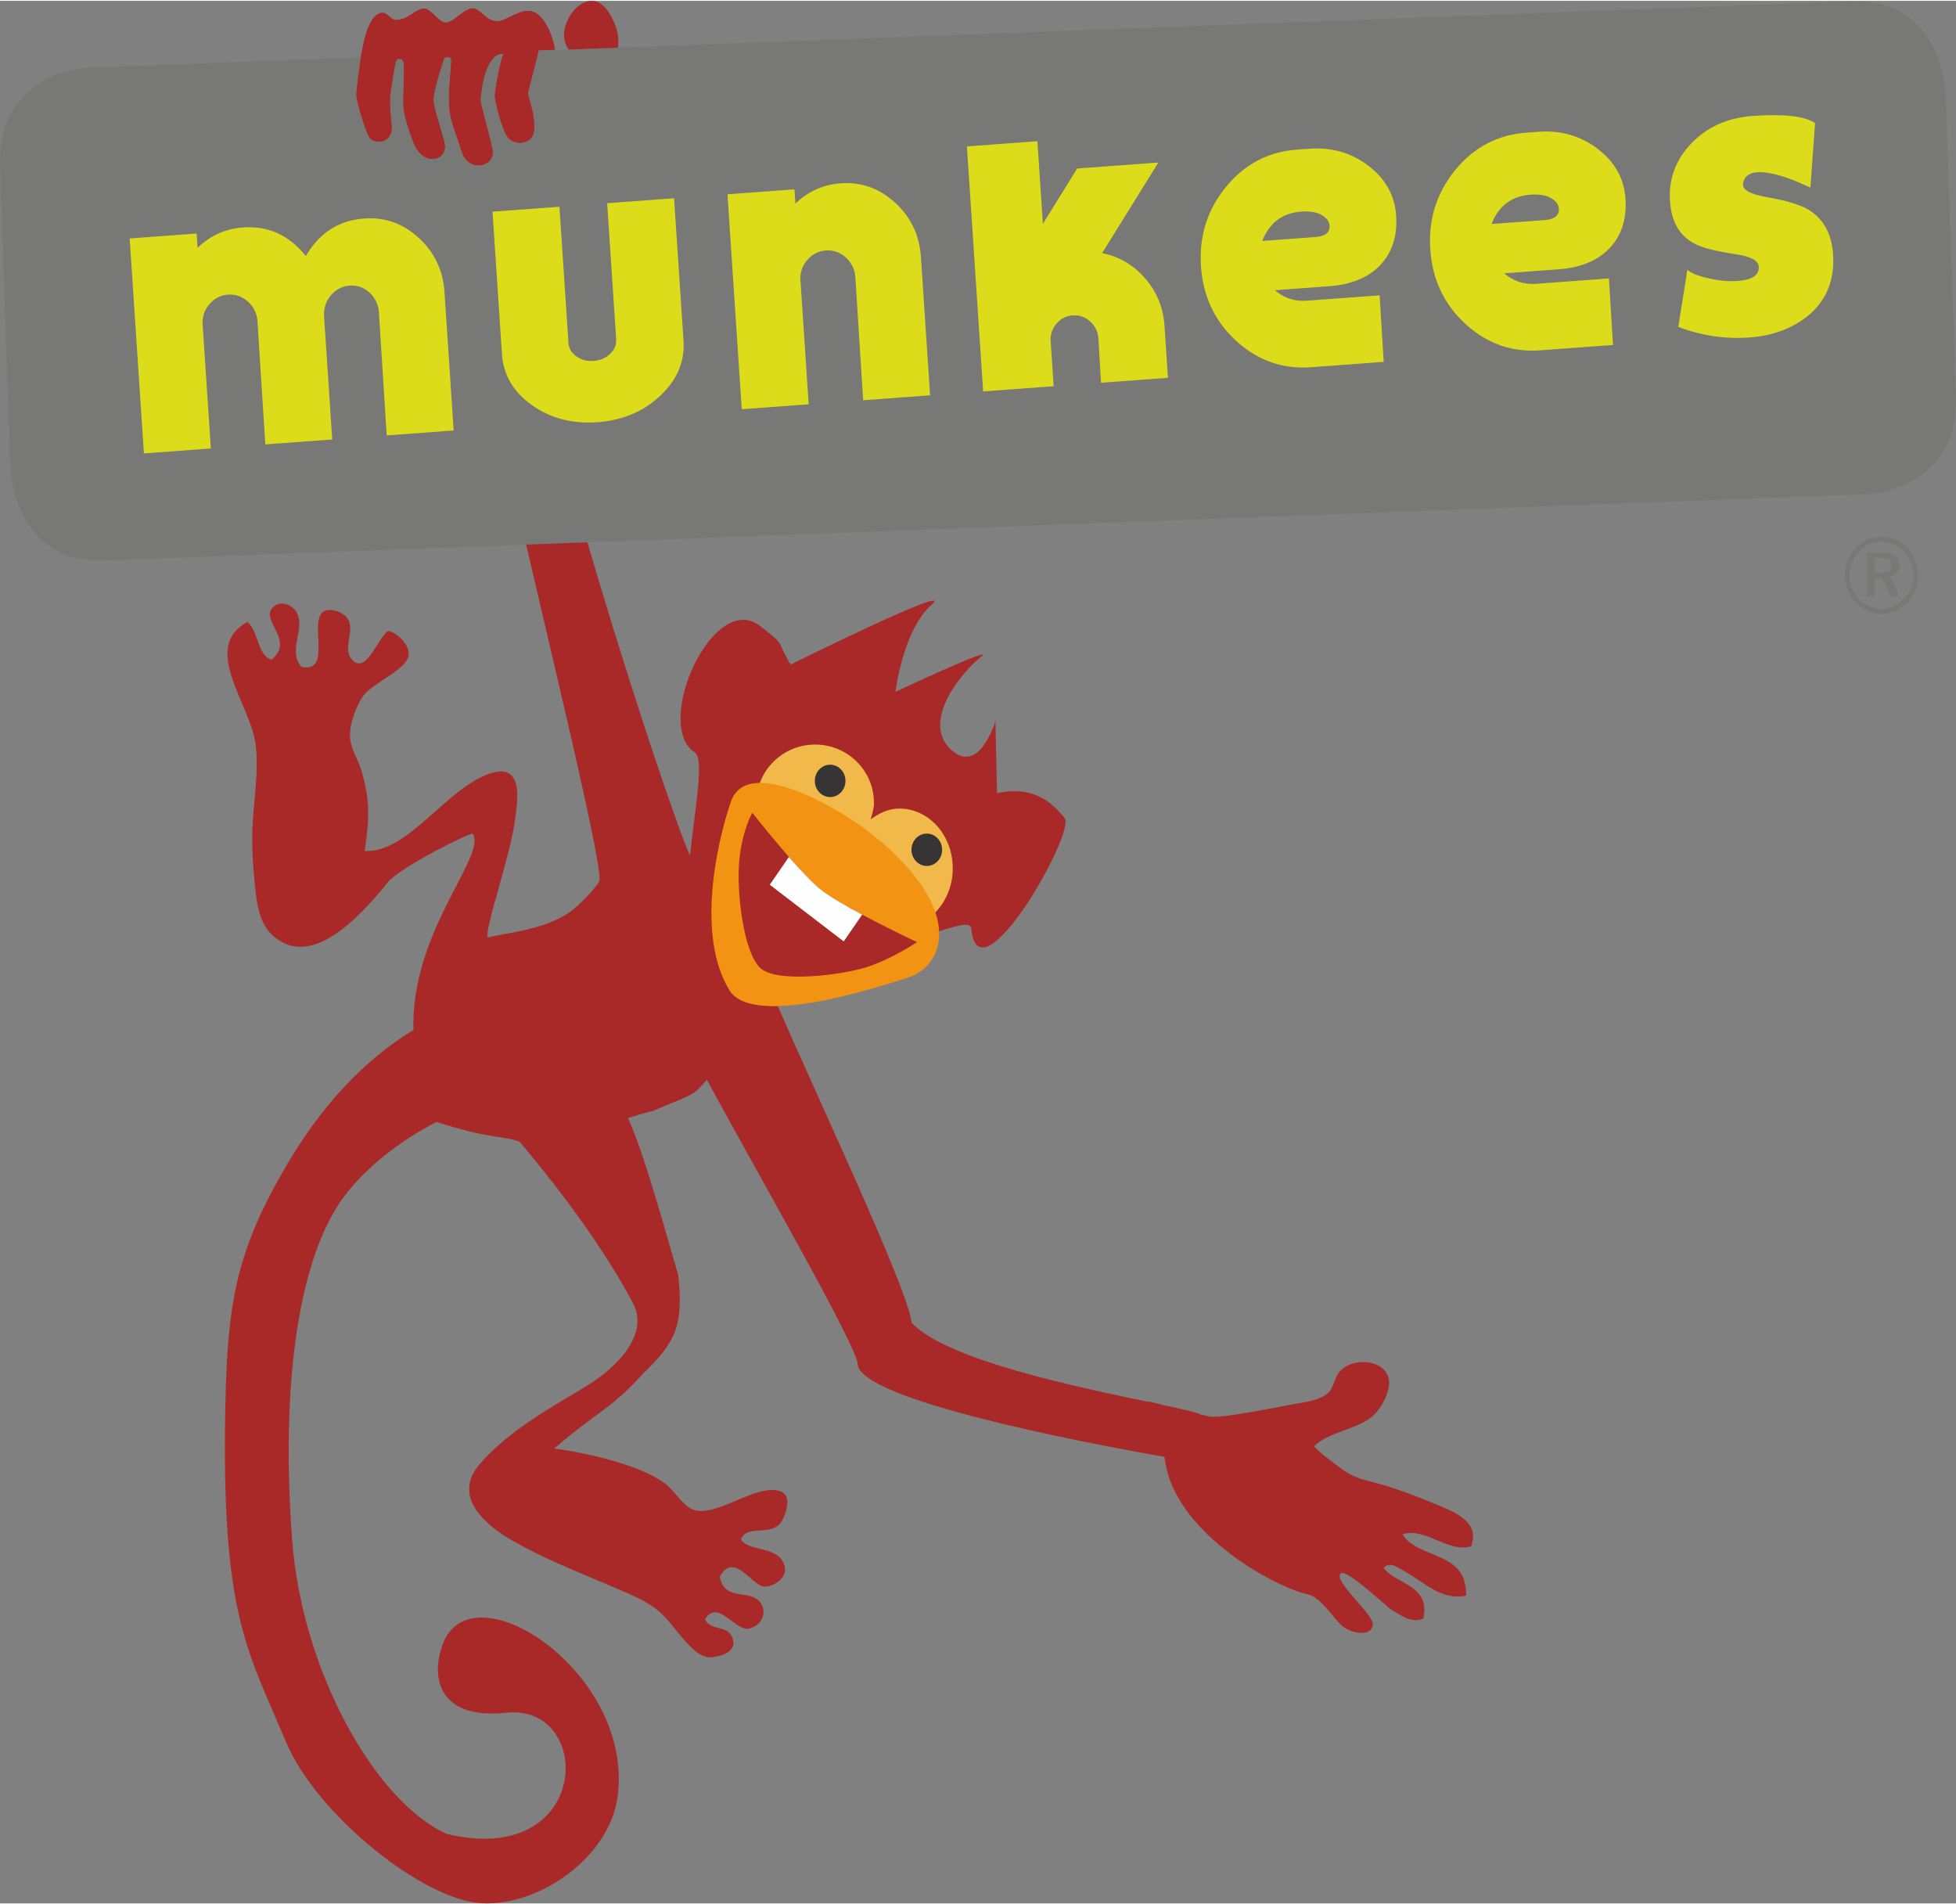
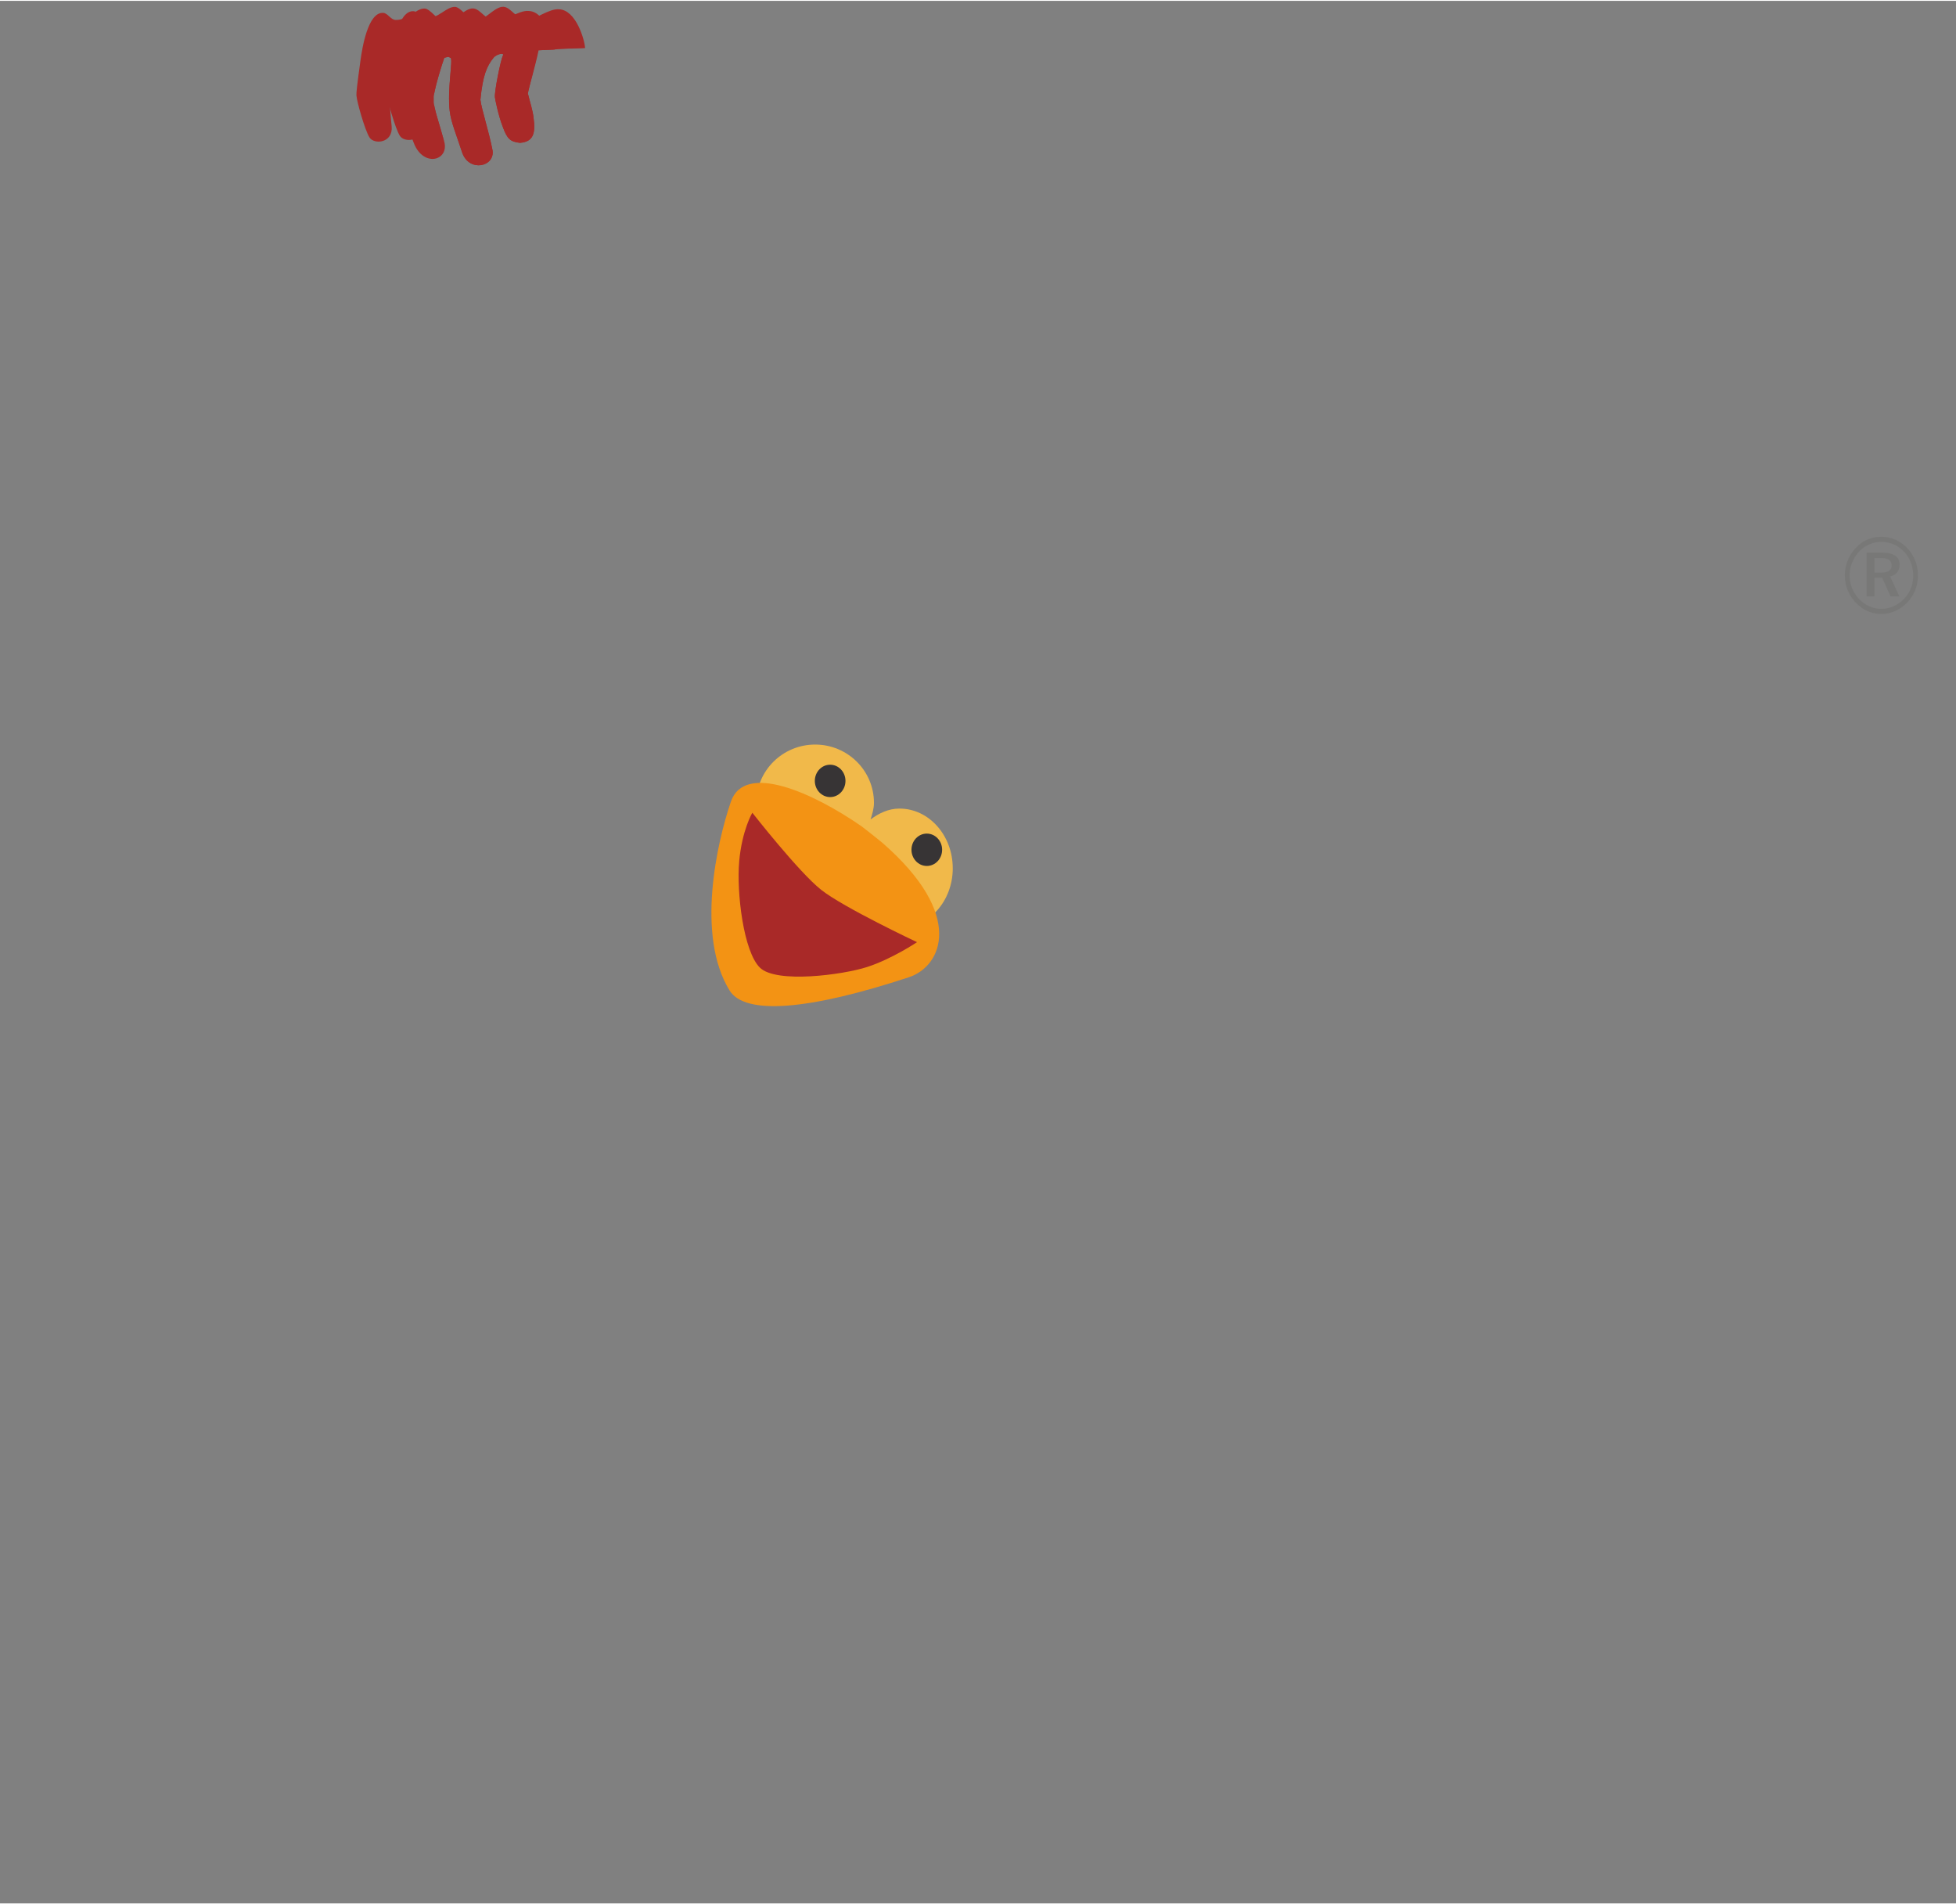
<svg xmlns="http://www.w3.org/2000/svg" xml:space="preserve" fill-rule="evenodd" clip-rule="evenodd" image-rendering="optimizeQuality" shape-rendering="geometricPrecision" text-rendering="geometricPrecision" viewBox="0 0 731.39 711.25" width="150" height="146">
  <rect x="0" y="0" width="731.39" height="711.25" fill="#808080" stroke="none" />
  <defs>
    <style>
    .fil5 {fill:#FEFEFE;fill-rule:nonzero}
    .fil3 {fill:#F39314;fill-rule:nonzero}
    .fil1 {fill:#787877;fill-rule:nonzero}
    .fil2 {fill:#F1B94A;fill-rule:nonzero}
    .fil6 {fill:#DDDC1A;fill-rule:nonzero}
    .fil0 {fill:#A92928;fill-rule:nonzero}
    .fil4 {fill:#373435;fill-rule:nonzero}
   </style>
  </defs>
  <g id="Layer_x0020_1">
-     <path d="M84.28 524.62c.79-38.58 4.26-57.71 23.17-89.82 15.62-26.5 33.32-41.83 47.14-50.03-1.1-36.83 27.61-65.23 22.19-73.39-.19-.87-27.1 12.3-31.93 18.31-10.89 13.54-28.96 32.75-43.13 19.48-5.26-4.93-5.88-13.41-6.55-20.1-.6-6.02-.96-11.98-.86-17.51.2-11.06 2.8-23.73 1.14-34.39-2.32-14.83-20.3-35.57-2.9-45 4.19 3.61 3.7 12.71 9.04 14.1 2.32-2.07 3.31-3.8 3.06-6.4-.43-4.49-5.49-9.4-3.14-12.52 2.89-3.82 7.62-1.49 9.07.72 4.21 6.45-3.36 14.23 2.14 20.95 11.76 2.3 2.54-17.05 8.27-20.72 2.48-1.59 7.62.25 9.13 2.83 2.64 4.52-2.11 10.9 1.38 15 5.35 6.3 9.91-8.38 13.65-10.59 2.93.49 7.62 4.59 7.69 8.55.11 5.82-13.7 10.7-17.27 16.08-2.59 3.91-5.59 11.78-4.48 16.84.88 4.05 3.09 7.41 4.03 10.61 3.47 11.78 2.91 18.74 1.23 30.19 14.25.82 27.06-18.05 41.04-26.24 4.4-2.58 11.23-5.55 14.26-1.53 2.94 3.9 1.46 11.62.98 15.7-1.58 13.59-11.8 41.94-10.19 44.44 4.95-1.58 20.76-2.49 30.81-9.67 3.28-2.35 8.92-8.24 10.79-11.23 3.21-5.15-45.09-192.89-42.03-197.03 8.25-11.16 17.84-63.99 25-107.81h13.9c-6.41 42.16-13.11 95.01-17.64 103.41-5.92 10.98 44.65 168.88 54.72 191.71 1.92-17.94 5.46-36.22 1.77-38.63-15.75-10.28 6.95-61.09 24.65-47.1 9.74 7.7 5.15 4 11.21 14.28 0 0 62.56-30.96 52.79-22.42-10.81 9.47-13.59 32.64-13.59 32.64s38.46-18.07 31.93-13.02c-6.53 5.05-22.32 23.54-11.55 34.23 10.78 10.69 17.01-10.24 17.01-10.24l.6 26.88c10.57-2.15 18.26.41 25.28 9.34 4.26 5.42-32.27 69.44-34.93 41.21-.62-6.61-33.45 13.38-77.55 16.61 10.75 27.17 54.03 117.32 55.28 130.85 13.01 13.85 60.84 23.78 88.47 29.56l-.06-.2c1.77.4 3.95.94 6.26 1.53 6.45 1.37 11.58 2.53 13.23 3.28l-.01.09c1.25.3 2.53.6 3.37.76 4.97.91 27.24-3.94 32.2-4.71 4.06-.63 10.18-1.61 12.82-4.66 2.02-2.33 1.69-6.7 5.93-9.23 5.72-3.41 15.24-1.79 16.27 4.93.66 4.31-3.01 10.5-5.33 12.83-5.71 5.74-16.88 6.26-22.69 12 1.46 1.9 10.16 8.57 13.18 10.29 4.11 2.34 9.7 3.14 14.52 4.71 5.7 1.85 11.72 4.06 17.06 6.33 5.98 2.54 17.83 6.32 13.93 16.07-4.41 1.24-8.57-.53-12.74-2.29-4.19-1.77-8.38-3.55-12.84-2.27 3.73 6.97 16.29 7.05 21.4 14.02 1.57 2.13 2.45 5.34 2.36 8.94-9.36 2.14-16.35-5.59-23.14-9.14-2.03-1.06-5.42-3.9-7.7-1.22 4.58 6.28 17.58 6.28 14.83 18.93-4.37 1.8-7.75-.78-11.64-3.11-2.22-1.33-16.78-15.35-19.1-13.8-3.57 2.39 12.28 15.49 11.86 19.11-.59 5.12-8.18 2.93-10.64 1.2-3.88-2.72-8.33-11.25-13.68-12.43-13.12-2.92-50.1-23.59-53.37-50.24-.03-.19-.23-.88-.29-1.2-31.8-5.48-113.98-21.48-114.64-34.62.19-5.98-39.87-75.66-56.41-106.32-1.46 1.59-2.64 3.34-4.59 4.67-3.28 2.23-7.92 3.65-15.57 7-3.49.81-6.46 1.75-9.38 2.68 5.9 11.93 15.69 48.22 18.81 58.46 2.34 19.87-1.74 26.07-13.25 37.19-11.77 13.17-17.9 14.6-33.09 27.9 11.11 1.3 32.65 6.16 41.67 13.22 2.98 2.34 5.82 6.96 8.88 8.89 6.31 4 16.4-3.04 25.63-5.77 3.66-1.08 8.95-1.74 10.61 1.61 1.32 2.67-.98 9.09-2.9 10.67-4.54 3.72-11.98-.01-14.04 5.29 2.48 4.82 14.77 2.14 16.4 10.42.7 3.54-3.22 7.09-7.45 7.28-1.71.08-3.74-1.78-5.9-3.64-3.64-3.14-7.63-6.28-10.99-.11 1.79 10.22 12.98 3.62 15.92 11.05 1.48 3.74-1.04 7.33-4.7 8.33-2.21.6-4.6-1.18-6.98-2.97-3.46-2.59-6.9-5.18-9.76-.45 2.32 4.95 9.75 1.42 10.59 8.45.58 4.9-7.79 5.91-9.26 5.76-6.64-.7-12.62-12.19-18.69-17.32-4.84-4.09-11.87-6.74-17.82-9.32-12.97-5.61-23.57-9.54-36.31-16.7-5.51-3.09-24.79-14.76-12.9-28.74 10.97-12.9 28.07-21.98 40.1-29.35 12.03-7.36 23.75-19.86 17.1-31.45-13.4-25.31-35.08-51.57-42.12-59.84-5.88-2.42-10.37-.73-30.98-7.39-.12-.05-21.32 10.08-34.56 27.7-17.08 22.74-23.91 69.91-19.54 128.4 3.68 49.29 31.18 98.02 57.79 110.02 29.03 6.92 42.82-7.45 44.35-21.82 1.33-12.55-6.67-25.1-22.03-23.47-24.74 2.62-28.53-12.48-23.88-25.4 10.7-29.76 72.17 10.59 65.41 57.22-3.17 21.89-28.63 40.46-50.68 39.39-21.75-1.05-61.78-32.96-73.29-60.4-14.46-34.49-24.24-47.14-22.63-126.19z" class="fil0" />
-     <path d="M210.93 12.12c-.38 5.12 3.25 7.28 3.95 10.34.92 4.01-1.73 9.92-3.49 13.83-1.15 2.53-4.1 9.89-7.15 16.89l23.59-15.96c-.34-7.93 4.41-17.13 3.17-24.76-.54-3.33-3.37-10-7.12-11.83-.83-.4-1.66-.6-2.5-.62h-.32c-4.98.12-9.7 6.3-10.13 12.12z" class="fil0" />
-     <path d="M32.79 24.95S.03 26.19 0 60.18v.39c0 .5.01 1 .03 1.51l3.81 112.56s1.21 35.85 35.19 34.57l659.57-24.82s33.97-1.28 32.76-37.12l-3.81-112.55S726.34-1.13 692.36.15L32.79 24.97z" class="fil1" />
    <path d="M356.25 324.26c0-12.31-8.92-22.3-19.91-22.3-4.08 0-7.66 1.71-10.82 4.07.62-2.01 1.27-4.01 1.27-6.22 0-12.03-9.84-21.78-21.99-21.78-12.15 0-22 9.75-22 21.78 0 12.03 9.85 21.79 22 21.79 4.94 0 9.27-1.91 12.95-4.64-.73 2.31-1.32 4.71-1.32 7.3 0 12.31 8.92 22.29 19.92 22.29 11 0 19.91-9.98 19.91-22.29z" class="fil2" />
    <path d="M272.76 369.89c-12.55-20.46-4.72-55.16.53-70.5 5.09-14.86 30.63-3.46 48.97 9.27.76.53 6.88 5.41 7.59 6.02 31.28 27.18 22.26 46.29 10.01 50.33-37.23 12.26-61.28 14.37-67.11 4.88z" class="fil3" />
    <path d="M310.41 297.66c3.17 0 5.73-2.71 5.73-6.05s-2.57-6.05-5.73-6.05c-3.17 0-5.73 2.71-5.73 6.05s2.57 6.05 5.73 6.05zM346.55 323.41c3.17 0 5.73-2.71 5.73-6.05s-2.57-6.05-5.73-6.05c-3.17 0-5.73 2.71-5.73 6.05s2.57 6.05 5.73 6.05z" class="fil4" />
-     <path d="M201.21 18.5c-1.11 5.47-3.44 13.82-3.84 16.12.93 3.81 1.73 5.94 2.14 9.1.74 5.62.09 8.96-5.1 9.36-3.56-.43-4.73-1.31-6.47-6.14-1.57-4.05-2.81-10.13-2.89-10.93-.2-2.09 2.1-13.76 3-15.56.63-1.26-2.43-.5-3.46.76-2.58 3.18-4.07 6.66-4.96 15.76.42 3.59 3.21 11.95 4.55 18.98.84 6.07-8.65 8.21-11.32.9-2.3-7.07-4.17-11.32-4.72-15.72-.96-7.82 1.3-19.33.35-19.81-1.31-.66-.73-.33-2.36-.04-.31.77-4.34 12.97-4.05 16.08.32 3.39 2.07 8.14 4.01 15.24s-7.72 9.84-11.35.62c-2.19-5.56-3.86-11.09-3.9-14.18-.09-6.01.57-15.5-.04-16.29-.62-.79.05-1.11-2-1.08-1.02.02-1.37 3.76-2.82 12.76-.54 3.35.27 10.38.46 12.43.6 6.38-6.63 6.98-8.32 4.15-1.77-2.97-4.7-13.36-4.85-15.65-.04-1.18.19-3.51 1.51-13.05.65-4.67 2.8-18.22 8.54-17.82 1.7.12 2.74 2.6 4.61 2.64 4.79.11 7.47-4.28 10.8-4.26 2.21.02 5.04 4.7 7.5 5.23 3 .64 7.32-5.47 10.67-5.26 2.99.19 4.48 4.67 9.13 4.8 2.57.08 8.04-4.23 11.64-3.86 6.37.19 9.58 11.38 9.76 14.5-.52.1-5.96.2-6.19.2zM276.4 321.67c1.05-11.64 4.91-18.16 4.91-18.16s17.34 22.17 25.75 28.83c8.41 6.65 35.84 19.56 35.84 19.56s-9.42 6.3-18.68 9.29c-9.08 2.93-33.91 6.24-40.06.25-6.15-5.99-8.8-28.13-7.75-39.77z" class="fil0" />
-     <path d="m294.99 320.03-7.16 10.4 27.65 21.2 6.9-10.02c-6.16-3.29-12.12-6.73-15.33-9.27-3.21-2.54-7.72-7.34-12.07-12.3z" class="fil5" />
-     <path d="M166.22 108.93c-.54-8.15-3.75-14.92-9.64-20.32-5.89-5.4-12.69-7.81-20.41-7.24-9.5.7-16.77 5.38-21.81 14.03-6.23-7.82-14.09-11.38-23.59-10.68-6.48.48-12.11 3.01-16.89 7.6l-.36-5.34-25.03 1.85 5.32 80.35 25.03-1.85-3.13-47.2c.09-2.74 1.04-5.09 2.88-7.06 1.83-1.97 4.03-3.05 6.6-3.24 2.84-.21 5.35.67 7.53 2.62 2.18 1.96 3.37 4.44 3.57 7.43l2.91 45.94 25.03-1.85-3.05-45.93c-.2-3 .63-5.62 2.49-7.88 1.86-2.25 4.21-3.49 7.05-3.7 2.84-.21 5.33.66 7.47 2.63 2.13 1.96 3.3 4.44 3.5 7.43l2.91 45.94 25.03-1.85-3.42-51.69zm85.84-35.13-25.03 1.85 3.37 50.85c.14 2.06-.61 3.88-2.25 5.46-1.64 1.58-3.7 2.46-6.18 2.65-2.49.18-4.64-.39-6.47-1.71-1.83-1.32-2.81-3.01-2.94-5.08l-3.37-50.85-25.03 1.85 3.53 53.24c.52 7.77 4.26 14.13 11.23 19.08 6.97 4.95 15.16 7.07 24.57 6.37 9.32-.69 17.13-3.99 23.42-9.91 6.29-5.92 9.19-12.77 8.67-20.55l-3.53-53.24zm92.3 21.98c-.54-8.15-3.75-14.92-9.64-20.32-5.89-5.4-12.69-7.82-20.42-7.25-6.48.48-12.11 3.01-16.89 7.6l-.36-5.34-25.03 1.85 5.33 80.35 25.03-1.85-3.13-47.2c.08-2.74 1.04-5.09 2.88-7.06 1.83-1.97 4.04-3.05 6.61-3.24 2.84-.21 5.35.66 7.53 2.62 2.18 1.96 3.37 4.43 3.57 7.43l2.91 45.94 25.03-1.85-3.42-51.69zm58.41-33.11-12.81 20.71-2.05-30.91-26.36 1.95 6.07 91.59 26.36-1.94-1.17-17.7c.11-2.36.96-4.38 2.54-6.04 1.59-1.67 3.48-2.59 5.7-2.75 2.49-.18 4.68.57 6.57 2.27 1.9 1.7 2.93 3.85 3.11 6.47l.96 16.45 25.03-1.85-1.28-19.39c-.45-6.83-2.88-12.77-7.27-17.81-4.39-5.04-9.75-8.17-16.07-9.4l21.03-33.88-30.35 2.24zm108.97-.98c-6.39-4.89-13.8-7.03-22.23-6.41l-4.66.35c-10.65.79-19.46 5.44-26.44 13.95-6.97 8.51-10.08 18.39-9.34 29.62.74 11.24 5.13 20.54 13.15 27.9 8.02 7.36 17.36 10.65 28.01 9.86l27.16-2-1.52-24.87-27.29 2.01c-4.44.33-8.4-.98-11.9-3.92l20.23-1.49c8.44-.62 14.86-3.28 19.27-7.99 4.41-4.7 6.37-10.84 5.87-18.43-.5-7.49-3.94-13.68-10.33-18.58zm-39.75 28.06c2.67-6.78 7.51-10.44 14.52-10.95 3.28-.24 5.85.18 7.71 1.27 1.86 1.09 2.83 2.38 2.93 3.88.17 2.62-1.56 4.07-5.2 4.34l-19.97 1.47zm125.48-34.39c-6.39-4.89-13.8-7.03-22.23-6.41l-4.66.35c-10.65.79-19.46 5.43-26.43 13.95-6.97 8.51-10.09 18.39-9.34 29.63.75 11.24 5.13 20.54 13.15 27.9 8.02 7.36 17.36 10.65 28.01 9.86l27.16-2-1.52-24.87-27.29 2.01c-4.44.33-8.41-.98-11.9-3.92l20.24-1.49c8.43-.62 14.86-3.28 19.27-7.99 4.41-4.7 6.37-10.85 5.87-18.43-.5-7.49-3.94-13.68-10.33-18.58zm-39.75 28.06c2.67-6.78 7.51-10.44 14.52-10.96 3.29-.24 5.85.18 7.71 1.27 1.86 1.09 2.83 2.38 2.94 3.88.17 2.63-1.56 4.07-5.2 4.34l-19.97 1.47zm118.3-5.48c-2.97-1.76-8.2-3.3-15.69-4.63-5.59-1-8.46-2.48-8.59-4.45-.02-.38.04-.8.18-1.29.58-2.11 2.28-3.28 5.12-3.48 4.52-.33 11.16 1.58 19.91 5.73l1.74-24.13c-3.92-2.63-11.74-3.51-23.45-2.65-9.32.69-16.92 4.1-22.8 10.23-5.88 6.13-8.55 13.36-7.99 21.69.5 7.59 3.57 12.87 9.21 15.84 2.78 1.49 7.95 2.8 15.51 3.94 5.5.82 8.32 2.35 8.46 4.6.21 3.18-2.39 4.97-7.8 5.37-3.46.26-7.23-.1-11.31-1.07-4.08-.97-6.6-2.03-7.57-3.18l-3.4 21.42c8.69 3.31 17.57 4.63 26.62 3.96 8.61-.64 15.84-3.29 21.68-7.95 7.03-5.69 10.22-13.41 9.57-23.15-.52-7.77-3.65-13.37-9.41-16.81z" class="fil6" />
+     <path d="M201.21 18.5c-1.11 5.47-3.44 13.82-3.84 16.12.93 3.81 1.73 5.94 2.14 9.1.74 5.62.09 8.96-5.1 9.36-3.56-.43-4.73-1.31-6.47-6.14-1.57-4.05-2.81-10.13-2.89-10.93-.2-2.09 2.1-13.76 3-15.56.63-1.26-2.43-.5-3.46.76-2.58 3.18-4.07 6.66-4.96 15.76.42 3.59 3.21 11.95 4.55 18.98.84 6.07-8.65 8.21-11.32.9-2.3-7.07-4.17-11.32-4.72-15.72-.96-7.82 1.3-19.33.35-19.81-1.31-.66-.73-.33-2.36-.04-.31.77-4.34 12.97-4.05 16.08.32 3.39 2.07 8.14 4.01 15.24c-2.19-5.56-3.86-11.09-3.9-14.18-.09-6.01.57-15.5-.04-16.29-.62-.79.05-1.11-2-1.08-1.02.02-1.37 3.76-2.82 12.76-.54 3.35.27 10.38.46 12.43.6 6.38-6.63 6.98-8.32 4.15-1.77-2.97-4.7-13.36-4.85-15.65-.04-1.18.19-3.51 1.51-13.05.65-4.67 2.8-18.22 8.54-17.82 1.7.12 2.74 2.6 4.61 2.64 4.79.11 7.47-4.28 10.8-4.26 2.21.02 5.04 4.7 7.5 5.23 3 .64 7.32-5.47 10.67-5.26 2.99.19 4.48 4.67 9.13 4.8 2.57.08 8.04-4.23 11.64-3.86 6.37.19 9.58 11.38 9.76 14.5-.52.1-5.96.2-6.19.2zM276.4 321.67c1.05-11.64 4.91-18.16 4.91-18.16s17.34 22.17 25.75 28.83c8.41 6.65 35.84 19.56 35.84 19.56s-9.42 6.3-18.68 9.29c-9.08 2.93-33.91 6.24-40.06.25-6.15-5.99-8.8-28.13-7.75-39.77z" class="fil0" />
    <path d="M199.51 43.72c.74 5.62.09 8.96-5.1 9.36-3.56-.43-4.73-1.31-6.47-6.14-1.57-4.05-2.81-10.13-2.88-10.93-.2-2.09 2.1-13.76 3-15.56.63-1.26-2.43-.5-3.46.76-2.59 3.18-4.07 6.66-4.96 15.76.42 3.59 3.21 11.95 4.55 18.98.85 6.07-8.65 8.21-11.32.9-2.3-7.07-4.18-11.32-4.71-15.72-.96-7.82 1.3-19.33.35-19.81-1.31-.66-.73-.33-2.36-.04-.31.77-4.34 12.97-4.05 16.08.32 3.39 2.07 8.14 4.01 15.24s-7.71 9.84-11.35.62c-2.19-5.56-3.86-11.09-3.9-14.18-.09-6.01.57-15.5-.05-16.29-.62-.79.05-1.11-2-1.08-1.02.02-1.36 3.76-2.82 12.76-.54 3.35.27 10.38.46 12.43.6 6.38-6.63 6.98-8.32 4.15-1.78-2.96-4.7-13.36-4.85-15.65-.04-1.18.19-3.51 1.51-13.05.64-4.67 2.79-18.22 8.53-17.82 1.7.12 2.74 2.6 4.62 2.64 4.79.11 7.47-4.28 10.79-4.26 2.22.02 5.05 4.7 7.51 5.23 3 .64 7.31-5.47 10.67-5.26 2.98.19 4.48 4.67 9.12 4.8 2.57.08 8.04-4.23 11.64-3.86 6.15.18 9.37 10.9 9.75 14.46l-6.07.23v.21c-1.12 5.46-3.56 13.63-3.96 15.93.93 3.81 1.73 5.94 2.14 9.1z" class="fil0" />
    <path d="M703.3 208.3h-2.4v5.41h2.47c1.4 0 2.4-.21 3.01-.62.61-.41.91-1.07.91-1.98 0-.99-.32-1.71-.95-2.15-.64-.44-1.65-.67-3.05-.67zm.52-1.99c2.15 0 3.77.38 4.85 1.12 1.08.75 1.62 1.87 1.62 3.35 0 1.16-.31 2.12-.93 2.89-.62.77-1.49 1.27-2.61 1.5l3.46 7.47h-3.28l-3.15-6.98h-2.88v6.98h-2.93V206.3h5.84zm11.55 8.59c0-1.75-.29-3.38-.86-4.9-.57-1.52-1.41-2.86-2.51-4.02-1.14-1.21-2.43-2.13-3.87-2.76-1.44-.63-2.98-.95-4.62-.95-1.61 0-3.12.3-4.55.92-1.42.61-2.67 1.49-3.73 2.64a13.156 13.156 0 0 0-2.68 4.18c-.63 1.55-.94 3.14-.94 4.79 0 1.63.3 3.19.9 4.7.6 1.5 1.46 2.85 2.59 4.05 1.12 1.2 2.39 2.12 3.84 2.76 1.44.64 2.93.97 4.46.97 1.61 0 3.13-.31 4.58-.94 1.45-.63 2.76-1.54 3.95-2.74 1.11-1.15 1.97-2.46 2.56-3.95.6-1.49.89-3.07.89-4.74zm-11.92-14.55c1.87 0 3.63.37 5.3 1.1 1.67.73 3.15 1.79 4.45 3.19 1.27 1.36 2.25 2.91 2.93 4.66a14.92 14.92 0 0 1 1.02 5.47c0 1.97-.34 3.82-1.02 5.55a13.87 13.87 0 0 1-2.96 4.59c-1.35 1.38-2.86 2.44-4.53 3.18-1.68.74-3.4 1.11-5.18 1.11-1.82 0-3.55-.37-5.2-1.11-1.65-.73-3.12-1.81-4.44-3.22a14.36 14.36 0 0 1-2.96-4.66c-.68-1.73-1.02-3.54-1.02-5.43 0-1.9.36-3.74 1.06-5.53.71-1.78 1.73-3.38 3.07-4.8 1.25-1.34 2.67-2.36 4.29-3.05 1.61-.69 3.35-1.04 5.2-1.04z" class="fil1" />
  </g>
</svg>